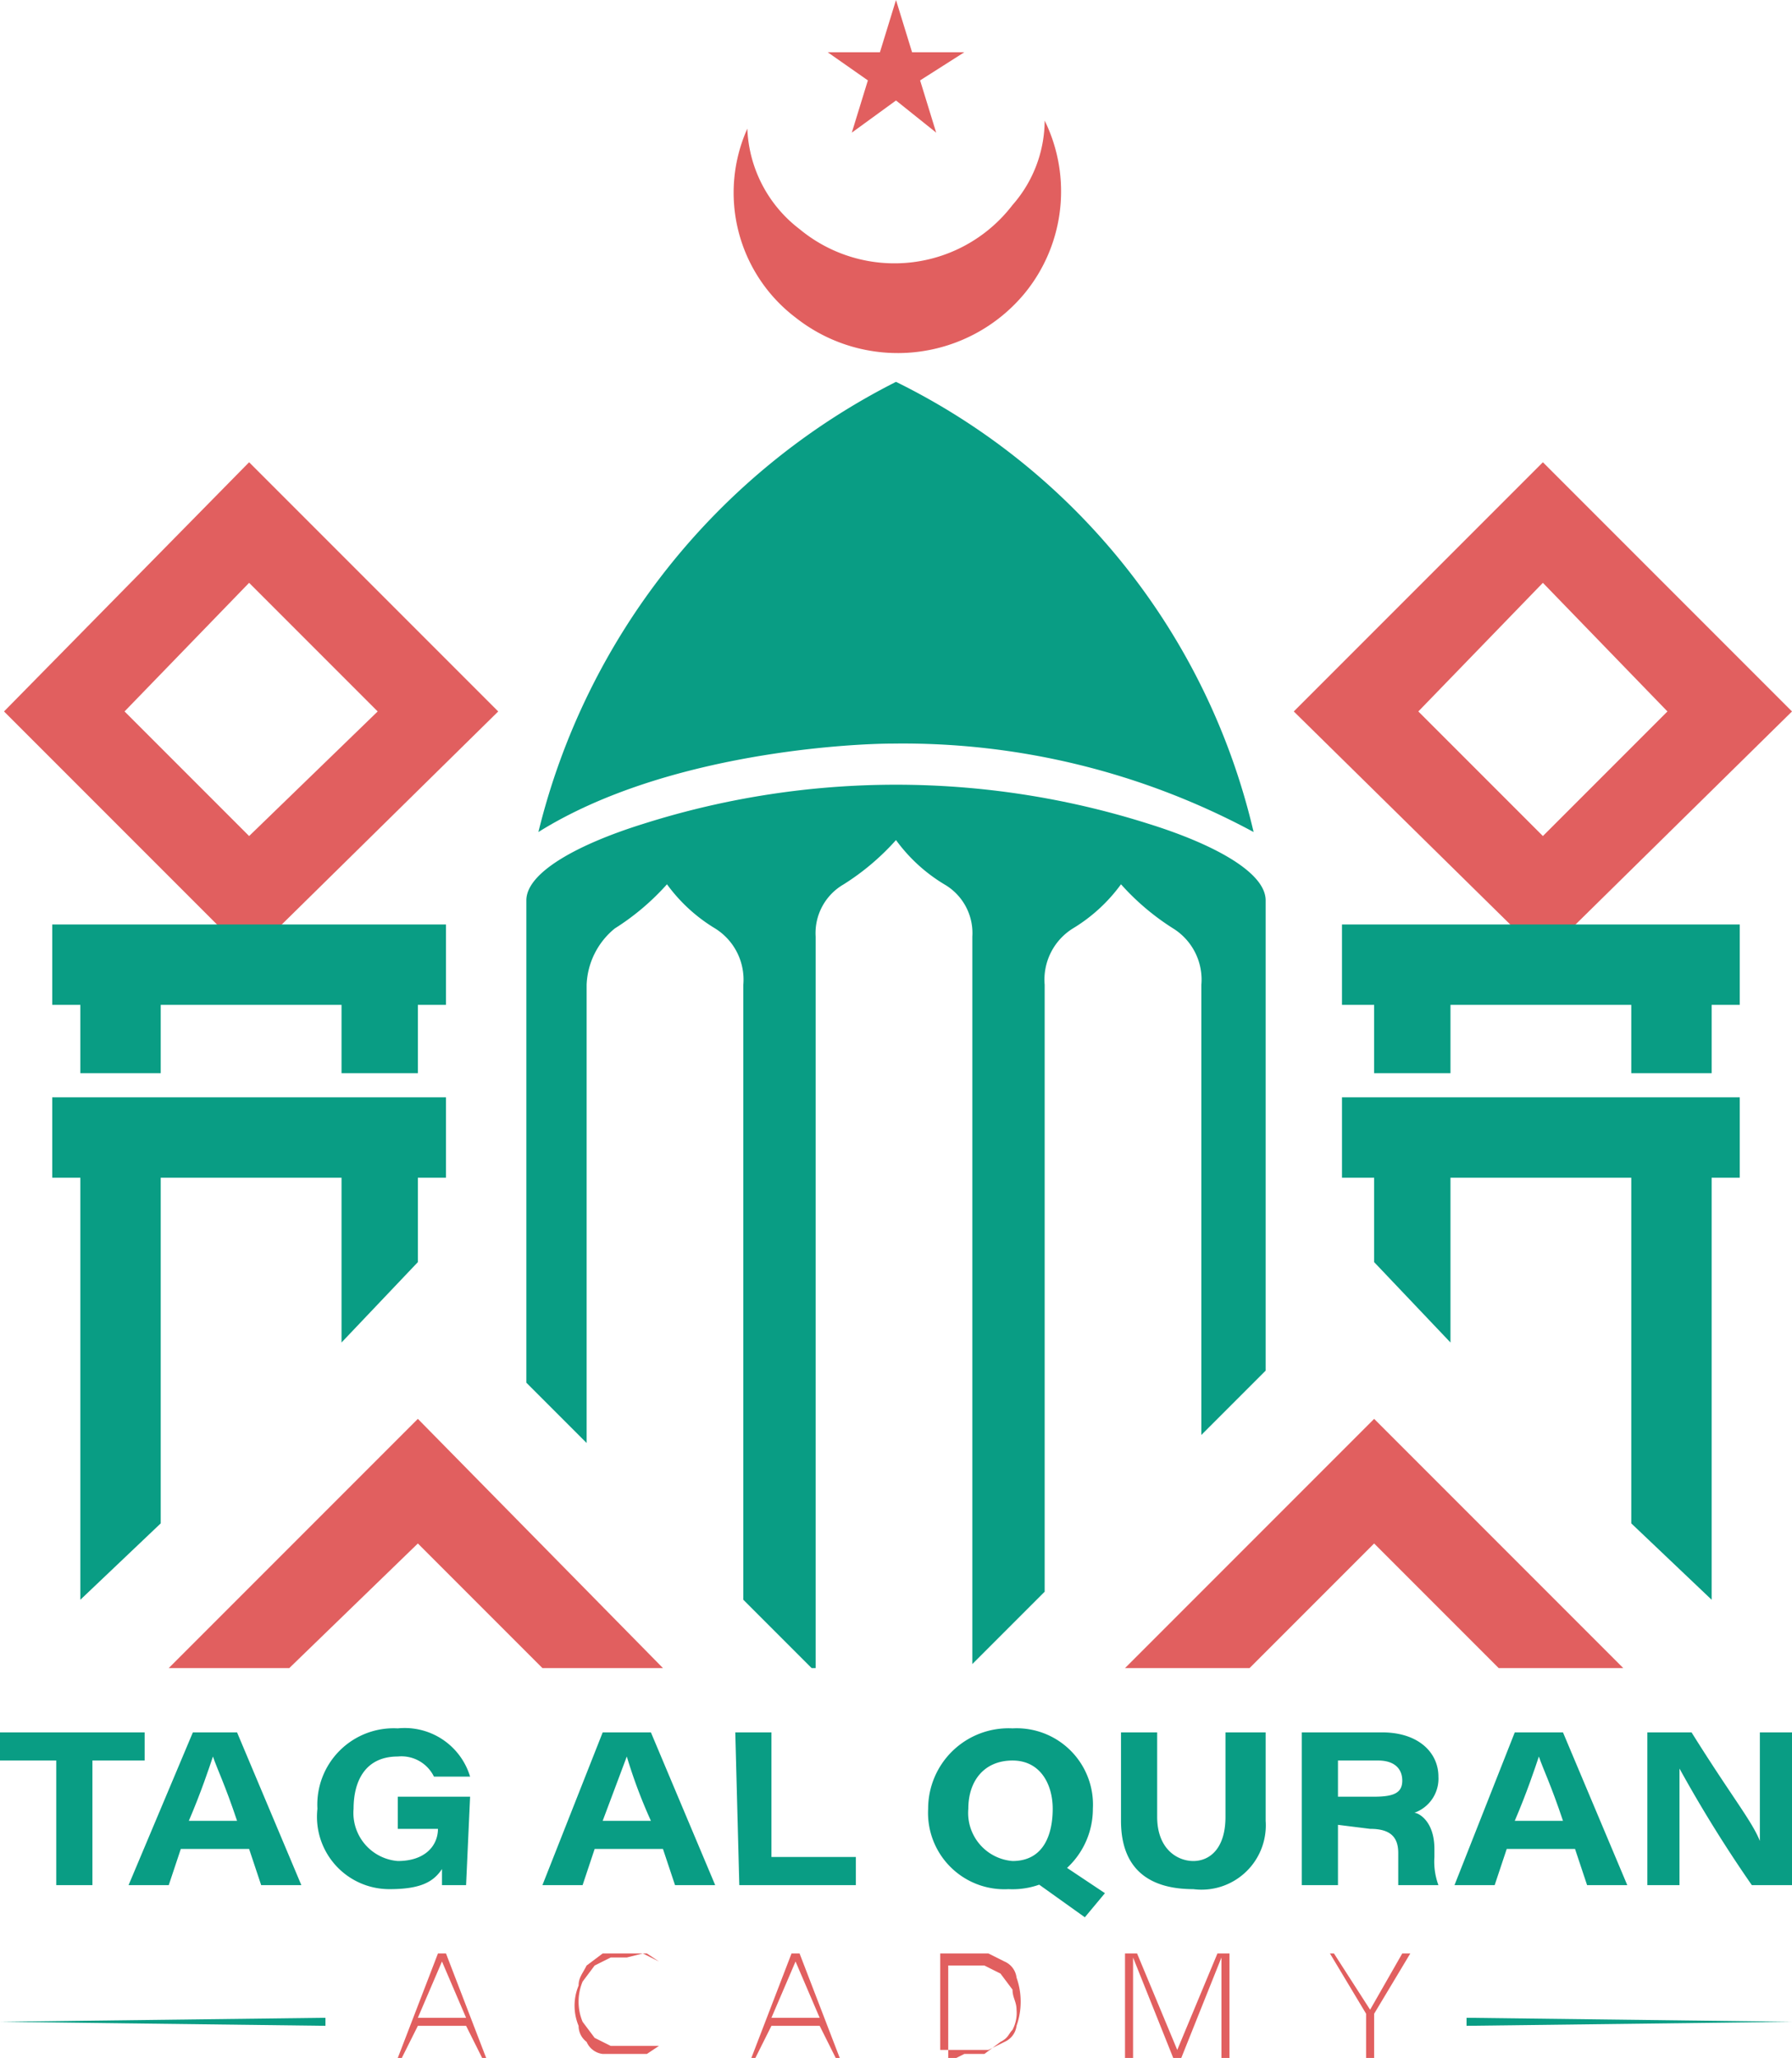
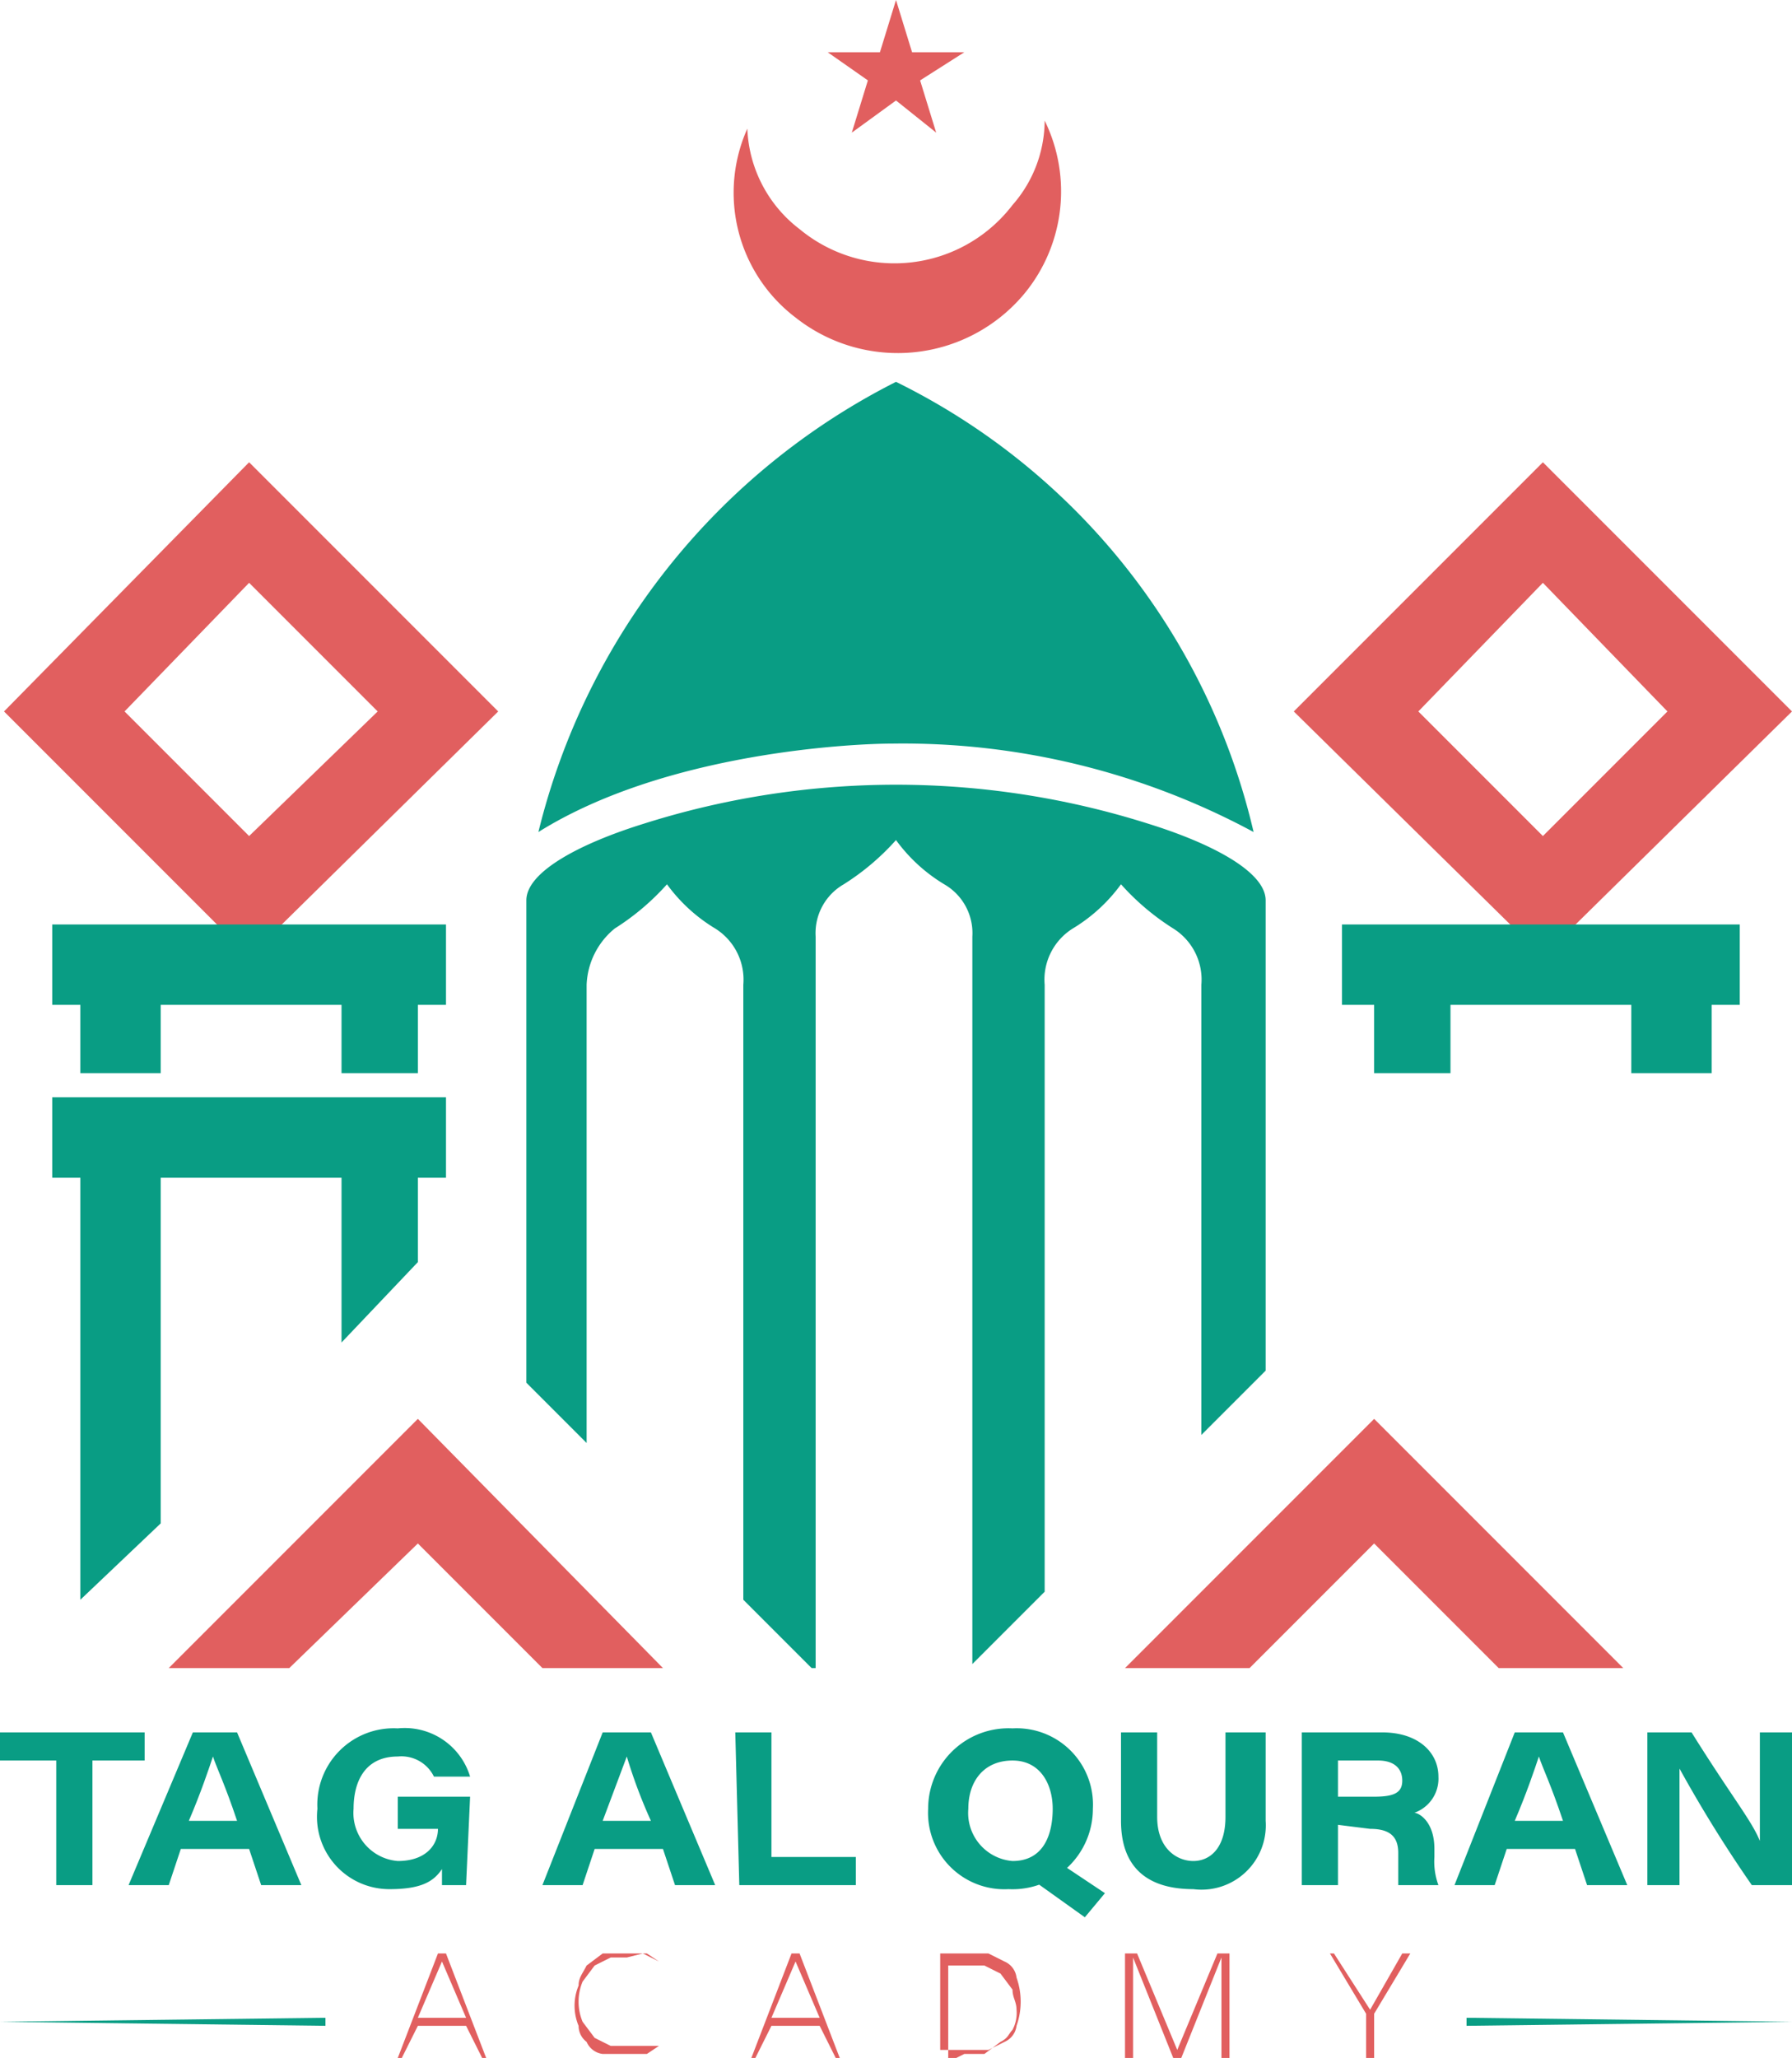
<svg xmlns="http://www.w3.org/2000/svg" id="Layer_1" data-name="Layer 1" viewBox="0 0 44.6 51.2">
  <defs>
    <style>.cls-1{fill:#e15f5f;}.cls-2{fill:#099d84;}</style>
  </defs>
  <path class="cls-1" d="M152,156.5h-.1l-.4-.8h-1.2l-.4.8h-.1l1-2.6h.2Zm-1.7-1h1.2l-.6-1.4Z" transform="translate(-139.9 -105.3)" />
  <path class="cls-1" d="M155.5,154h-.4l-.4.2-.3.4a1.3,1.3,0,0,0,0,1l.3.4.4.2h1.2l-.3.2h-1.1a.5.5,0,0,1-.4-.3.5.5,0,0,1-.2-.4,1.3,1.3,0,0,1,0-1c0-.2.1-.3.2-.5l.4-.3H156l.3.2h0l-.4-.2Z" transform="translate(-139.9 -105.3)" />
  <path class="cls-1" d="M160.8,156.5h-.1l-.4-.8h-1.2l-.4.8h-.1l1-2.6h.2Zm-1.7-1h1.2l-.6-1.4Z" transform="translate(-139.9 -105.3)" />
  <path class="cls-1" d="M163.3,153.9h1.2l.4.2a.5.5,0,0,1,.3.4,1.8,1.8,0,0,1,0,1.2.5.5,0,0,1-.3.4l-.4.2h-1.2Zm.6,2.5h.5l.4-.3c.2-.1.2-.2.3-.3a.9.9,0,0,0,.1-.5c0-.2-.1-.3-.1-.5l-.3-.4-.4-.2h-.9v2.4Z" transform="translate(-139.9 -105.3)" />
  <path class="cls-1" d="M169.1,156.5l-1-2.5v2.5h-.2v-2.6h.3l1,2.4,1-2.4h.3v2.6h-.2V154l-1,2.5Z" transform="translate(-139.9 -105.3)" />
  <path class="cls-1" d="M174.8,153.9h.2l-.9,1.5v1.1h-.2v-1.1l-.9-1.5h.1l.9,1.4Z" transform="translate(-139.9 -105.3)" />
  <polygon class="cls-2" points="8.1 50.4 0 50.3 8.1 50.2 8.1 50.4" />
  <polygon class="cls-2" points="36.5 50.2 44.6 50.3 36.5 50.4 36.5 50.2" />
  <path class="cls-2" d="M141.3,149.1h-1.4v-.7h3.6v.7h-1.3v3.1h-.9Z" transform="translate(-139.9 -105.3)" />
  <path class="cls-2" d="M144.4,151.3l-.3.9h-1l1.6-3.8h1.1l1.6,3.8h-1l-.3-.9Zm1.4-.7c-.3-.9-.5-1.3-.6-1.6h0c-.1.3-.3.9-.6,1.6Z" transform="translate(-139.9 -105.3)" />
  <path class="cls-2" d="M151.5,152.2h-.6v-.4c-.2.3-.5.5-1.3.5a1.8,1.8,0,0,1-1.8-2,1.9,1.9,0,0,1,2-2,1.7,1.7,0,0,1,1.8,1.2h-.9a.9.9,0,0,0-.9-.5c-.8,0-1.1.6-1.1,1.3a1.2,1.2,0,0,0,1.1,1.3c.7,0,1-.4,1-.8h-1V150h1.8Z" transform="translate(-139.9 -105.3)" />
  <path class="cls-2" d="M154.7,151.3l-.3.9h-1l1.5-3.8h1.2l1.6,3.8h-1l-.3-.9Zm1.4-.7a12.7,12.7,0,0,1-.6-1.6h0l-.6,1.6Z" transform="translate(-139.9 -105.3)" />
  <path class="cls-2" d="M158.2,148.4h.9v3.1h2.1v.7h-2.9Z" transform="translate(-139.9 -105.3)" />
  <path class="cls-2" d="M167.1,150.3a2,2,0,0,1-2.1,2,1.9,1.9,0,0,1-2-2,2,2,0,0,1,2.1-2A1.9,1.9,0,0,1,167.1,150.3Zm-3.1,0a1.2,1.2,0,0,0,1.1,1.3c.8,0,1-.7,1-1.3s-.3-1.2-1-1.2S164,149.6,164,150.3Zm2.2,1.3,1.2.8-.5.6-1.4-1Z" transform="translate(-139.9 -105.3)" />
  <path class="cls-2" d="M168.7,148.4v2.1c0,.8.5,1.1.9,1.1s.8-.3.8-1.1v-2.1h1v2.2a1.6,1.6,0,0,1-1.8,1.7c-1.1,0-1.8-.5-1.8-1.7v-2.2Z" transform="translate(-139.9 -105.3)" />
  <path class="cls-2" d="M173.2,150.7v1.5h-.9v-3.8h2c.9,0,1.4.5,1.4,1.1a.9.9,0,0,1-.6.9c.1,0,.5.2.5.9v.2a1.7,1.7,0,0,0,.1.7h-1v-.8h0c0-.4-.2-.6-.7-.6Zm0-.7h.9c.5,0,.7-.1.7-.4s-.2-.5-.6-.5h-1Z" transform="translate(-139.9 -105.3)" />
  <path class="cls-2" d="M177.4,151.3l-.3.9h-1l1.5-3.8h1.2l1.6,3.8h-1l-.3-.9Zm1.4-.7c-.3-.9-.5-1.3-.6-1.6h0c-.1.3-.3.9-.6,1.6Z" transform="translate(-139.9 -105.3)" />
  <path class="cls-2" d="M180.9,152.2v-3.8H182c1,1.6,1.5,2.2,1.7,2.7h0v-2.7h.8v3.8h-1a33.1,33.1,0,0,1-1.8-2.9h0v2.9Z" transform="translate(-139.9 -105.3)" />
  <path class="cls-1" d="M159.7,113.2a4.1,4.1,0,0,0,5.7-.6,4,4,0,0,0,.5-4.3,3.2,3.2,0,0,1-.8,2.1,3.7,3.7,0,0,1-5.3.6,3.3,3.3,0,0,1-1.3-2.5A3.9,3.9,0,0,0,159.7,113.2Z" transform="translate(-139.9 -105.3)" />
  <polygon class="cls-1" points="21.2 3.3 22.3 2.5 23.3 3.3 22.9 2 24 1.3 22.7 1.3 22.3 0 21.9 1.3 20.6 1.3 21.6 2 21.2 3.3" />
  <polygon class="cls-1" points="31.1 41.5 34.2 38.4 37.3 41.5 40.4 41.5 34.2 35.3 28 41.5 31.1 41.5" />
  <polygon class="cls-1" points="7.2 41.5 10.4 38.4 13.5 41.5 16.5 41.5 10.4 35.3 4.2 41.5 7.2 41.5" />
  <path class="cls-1" d="M140,123l6.1,6.1,6.2-6.1-6.2-6.2Zm6.1,3.1L143,123l3.1-3.2,3.2,3.2Z" transform="translate(-139.9 -105.3)" />
  <path class="cls-1" d="M184.5,123l-6.2-6.2-6.2,6.2,6.2,6.1Zm-6.2-3.2,3.1,3.2-3.1,3.1-3.1-3.1Z" transform="translate(-139.9 -105.3)" />
  <path class="cls-2" d="M168.5,125.8a20.8,20.8,0,0,0-12.6,0c-1.6.5-2.9,1.2-2.9,1.9v12l1.5,1.5V129.8h0a1.9,1.9,0,0,1,.7-1.4,6.1,6.1,0,0,0,1.3-1.1,4.1,4.1,0,0,0,1.2,1.1,1.5,1.5,0,0,1,.7,1.4h0v15.3l1.7,1.7h.1V128.6h0a1.4,1.4,0,0,1,.7-1.3,6.1,6.1,0,0,0,1.3-1.1,4.1,4.1,0,0,0,1.2,1.1,1.4,1.4,0,0,1,.7,1.3h0v18.1l1.8-1.8V129.8h0a1.5,1.5,0,0,1,.7-1.4,4.1,4.1,0,0,0,1.2-1.1,6.1,6.1,0,0,0,1.3,1.1,1.5,1.5,0,0,1,.7,1.4h0V141l1.6-1.6V127.7C171.4,127,170.1,126.3,168.5,125.8Z" transform="translate(-139.9 -105.3)" />
  <path class="cls-2" d="M171.1,126a16.7,16.7,0,0,0-8.9-11.2,17.1,17.1,0,0,0-8.9,11.2c3.2-2,7.9-2.2,8.8-2.2A18.4,18.4,0,0,1,171.1,126Z" transform="translate(-139.9 -105.3)" />
  <polygon class="cls-2" points="10.7 27.3 10.4 27.3 8.5 27.3 8.1 27.3 7.8 27.3 4.6 27.3 4.3 27.3 4 27.3 2 27.3 1.7 27.3 1.4 27.3 1.3 27.3 1.3 29.3 2 29.3 2 39.8 4 37.9 4 29.3 8.5 29.3 8.5 33.4 10.4 31.4 10.4 29.3 11.1 29.3 11.1 27.3 11.1 27.3 10.7 27.3" />
  <polygon class="cls-2" points="33.4 25 34.2 25 34.2 26.7 36.1 26.7 36.1 25 40.6 25 40.6 26.7 42.6 26.7 42.6 25 43.3 25 43.3 23 33.4 23 33.4 25" />
-   <polygon class="cls-2" points="42.9 27.3 42.6 27.3 40.6 27.3 40.3 27.3 40 27.3 36.8 27.3 36.4 27.3 36.1 27.3 34.2 27.3 33.8 27.3 33.5 27.3 33.4 27.3 33.4 29.3 34.2 29.3 34.2 31.4 36.1 33.4 36.1 29.3 40.6 29.3 40.6 37.9 42.6 39.8 42.6 29.3 43.3 29.3 43.3 27.3 43.2 27.3 42.9 27.3" />
  <polygon class="cls-2" points="1.3 25 2 25 2 26.7 4 26.7 4 25 8.5 25 8.5 26.7 10.4 26.7 10.4 25 11.1 25 11.1 23 1.3 23 1.3 25" />
</svg>